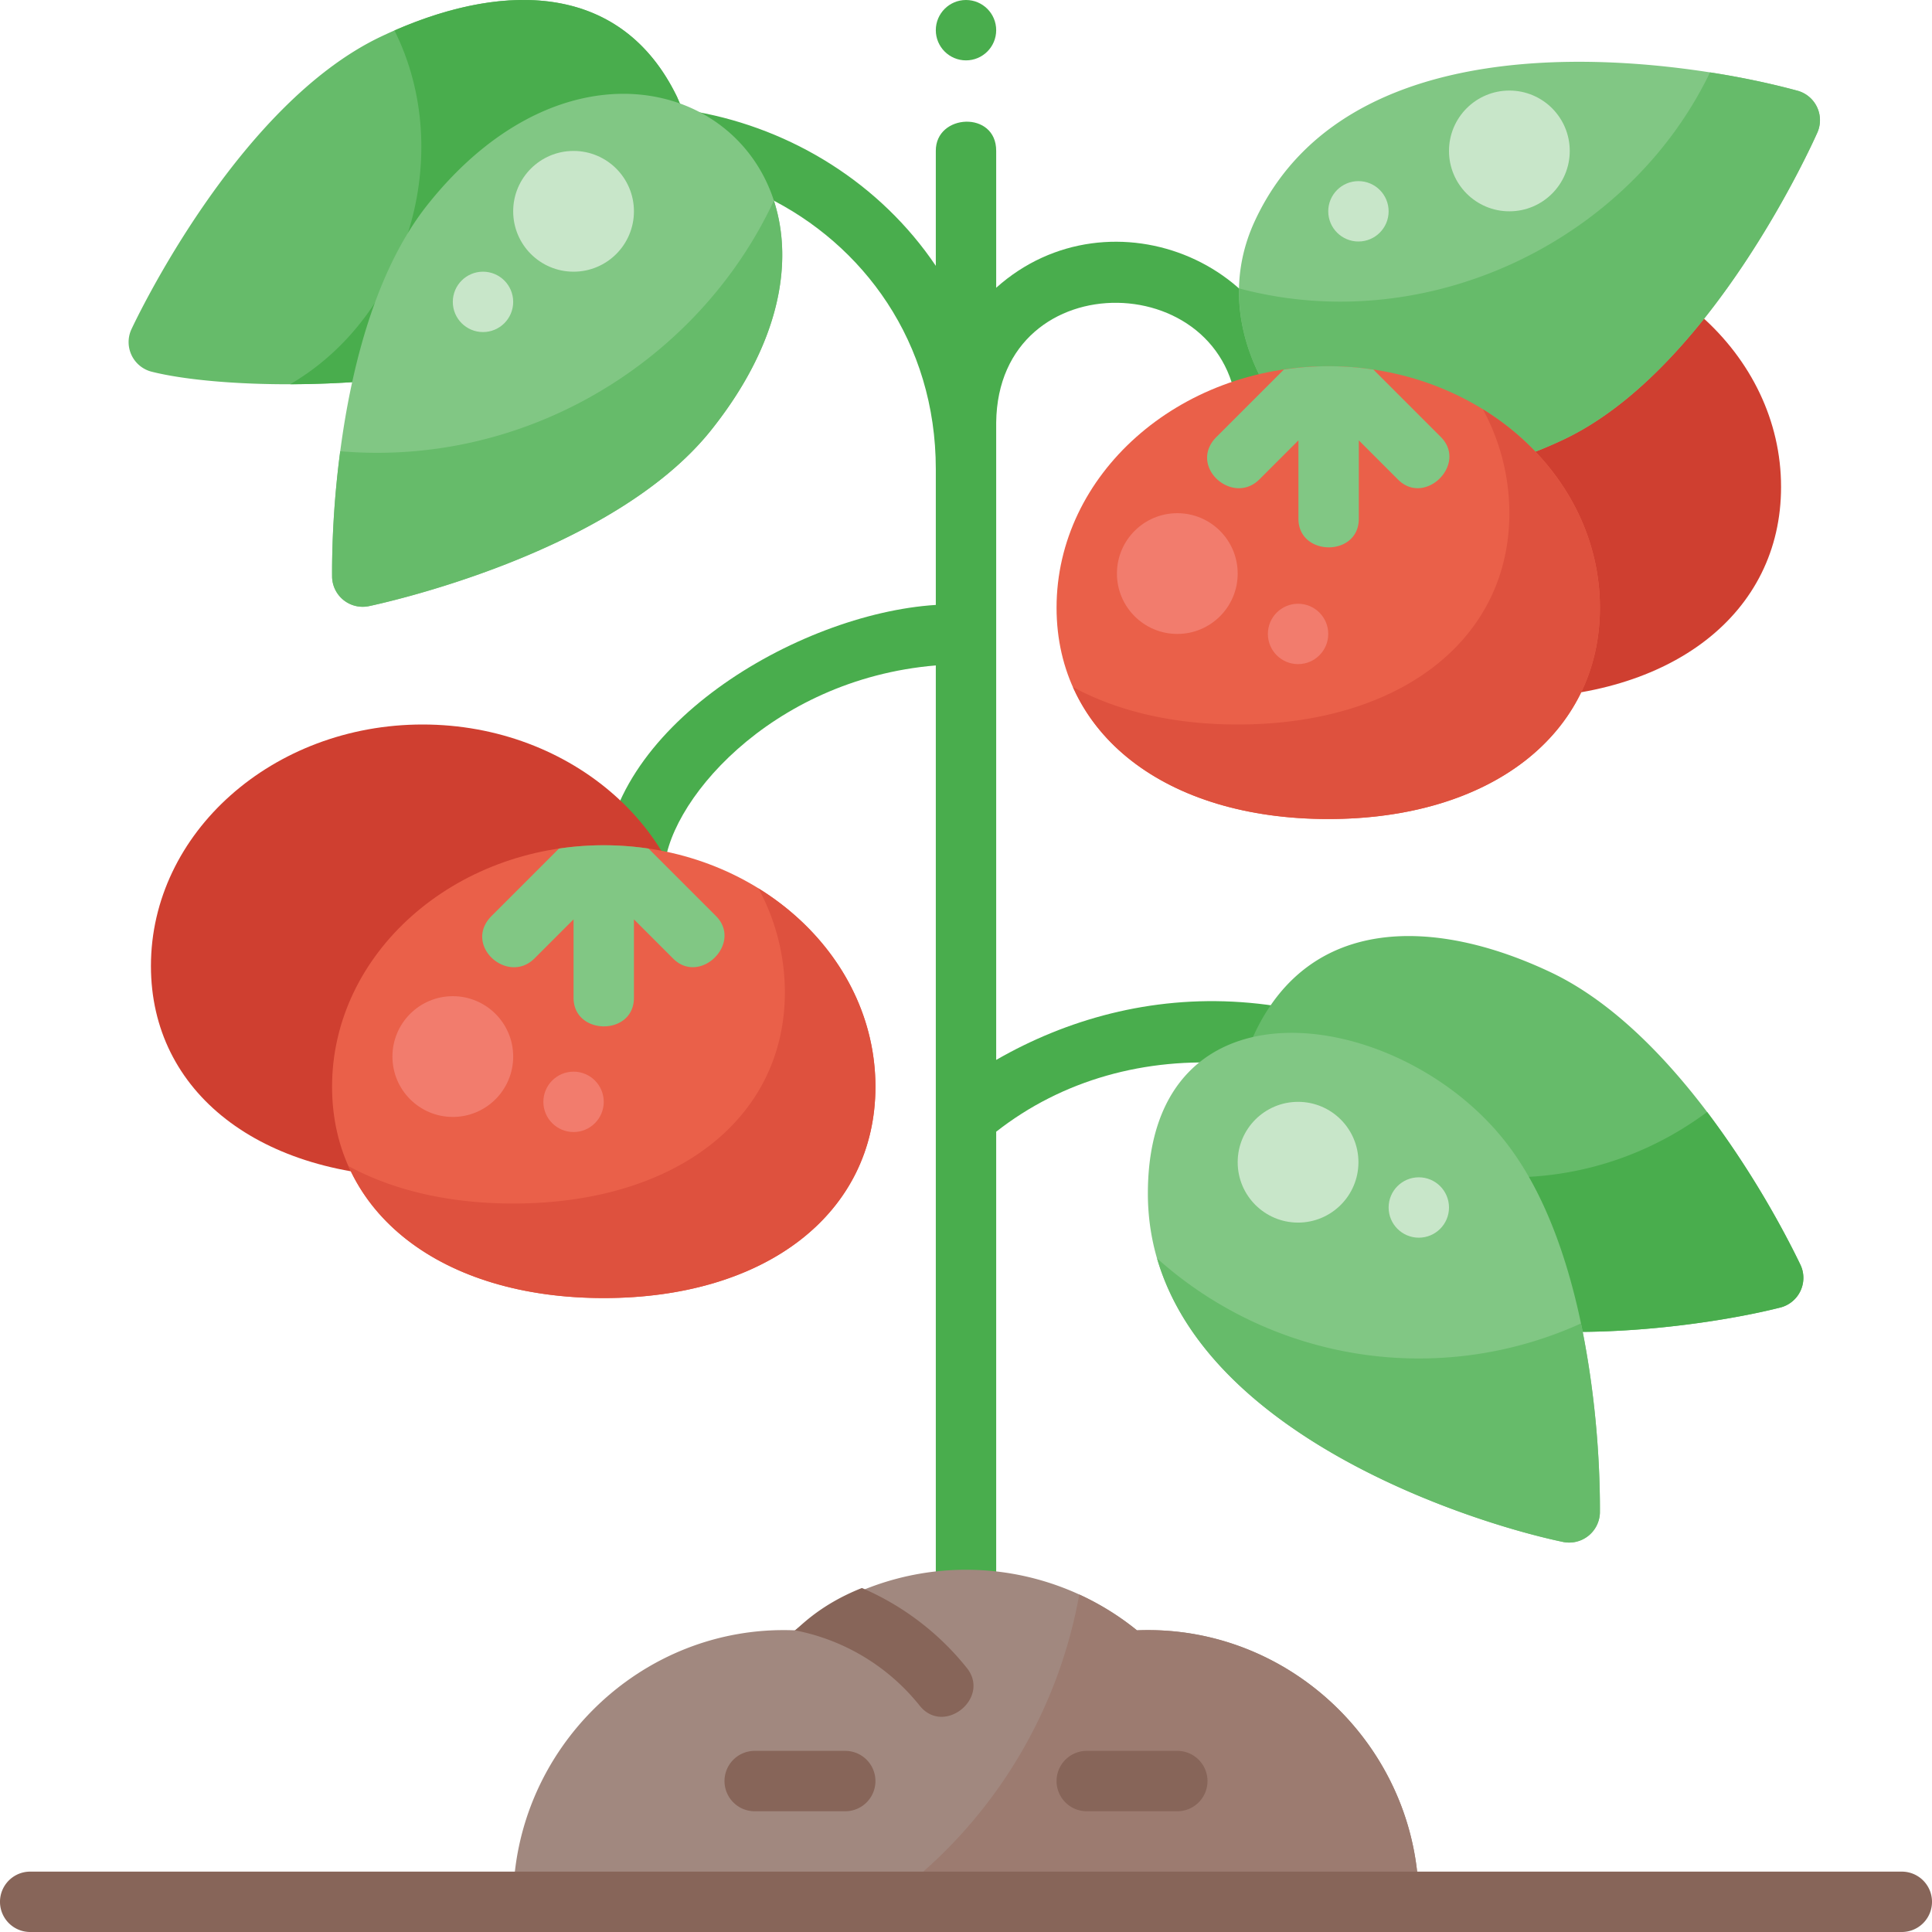
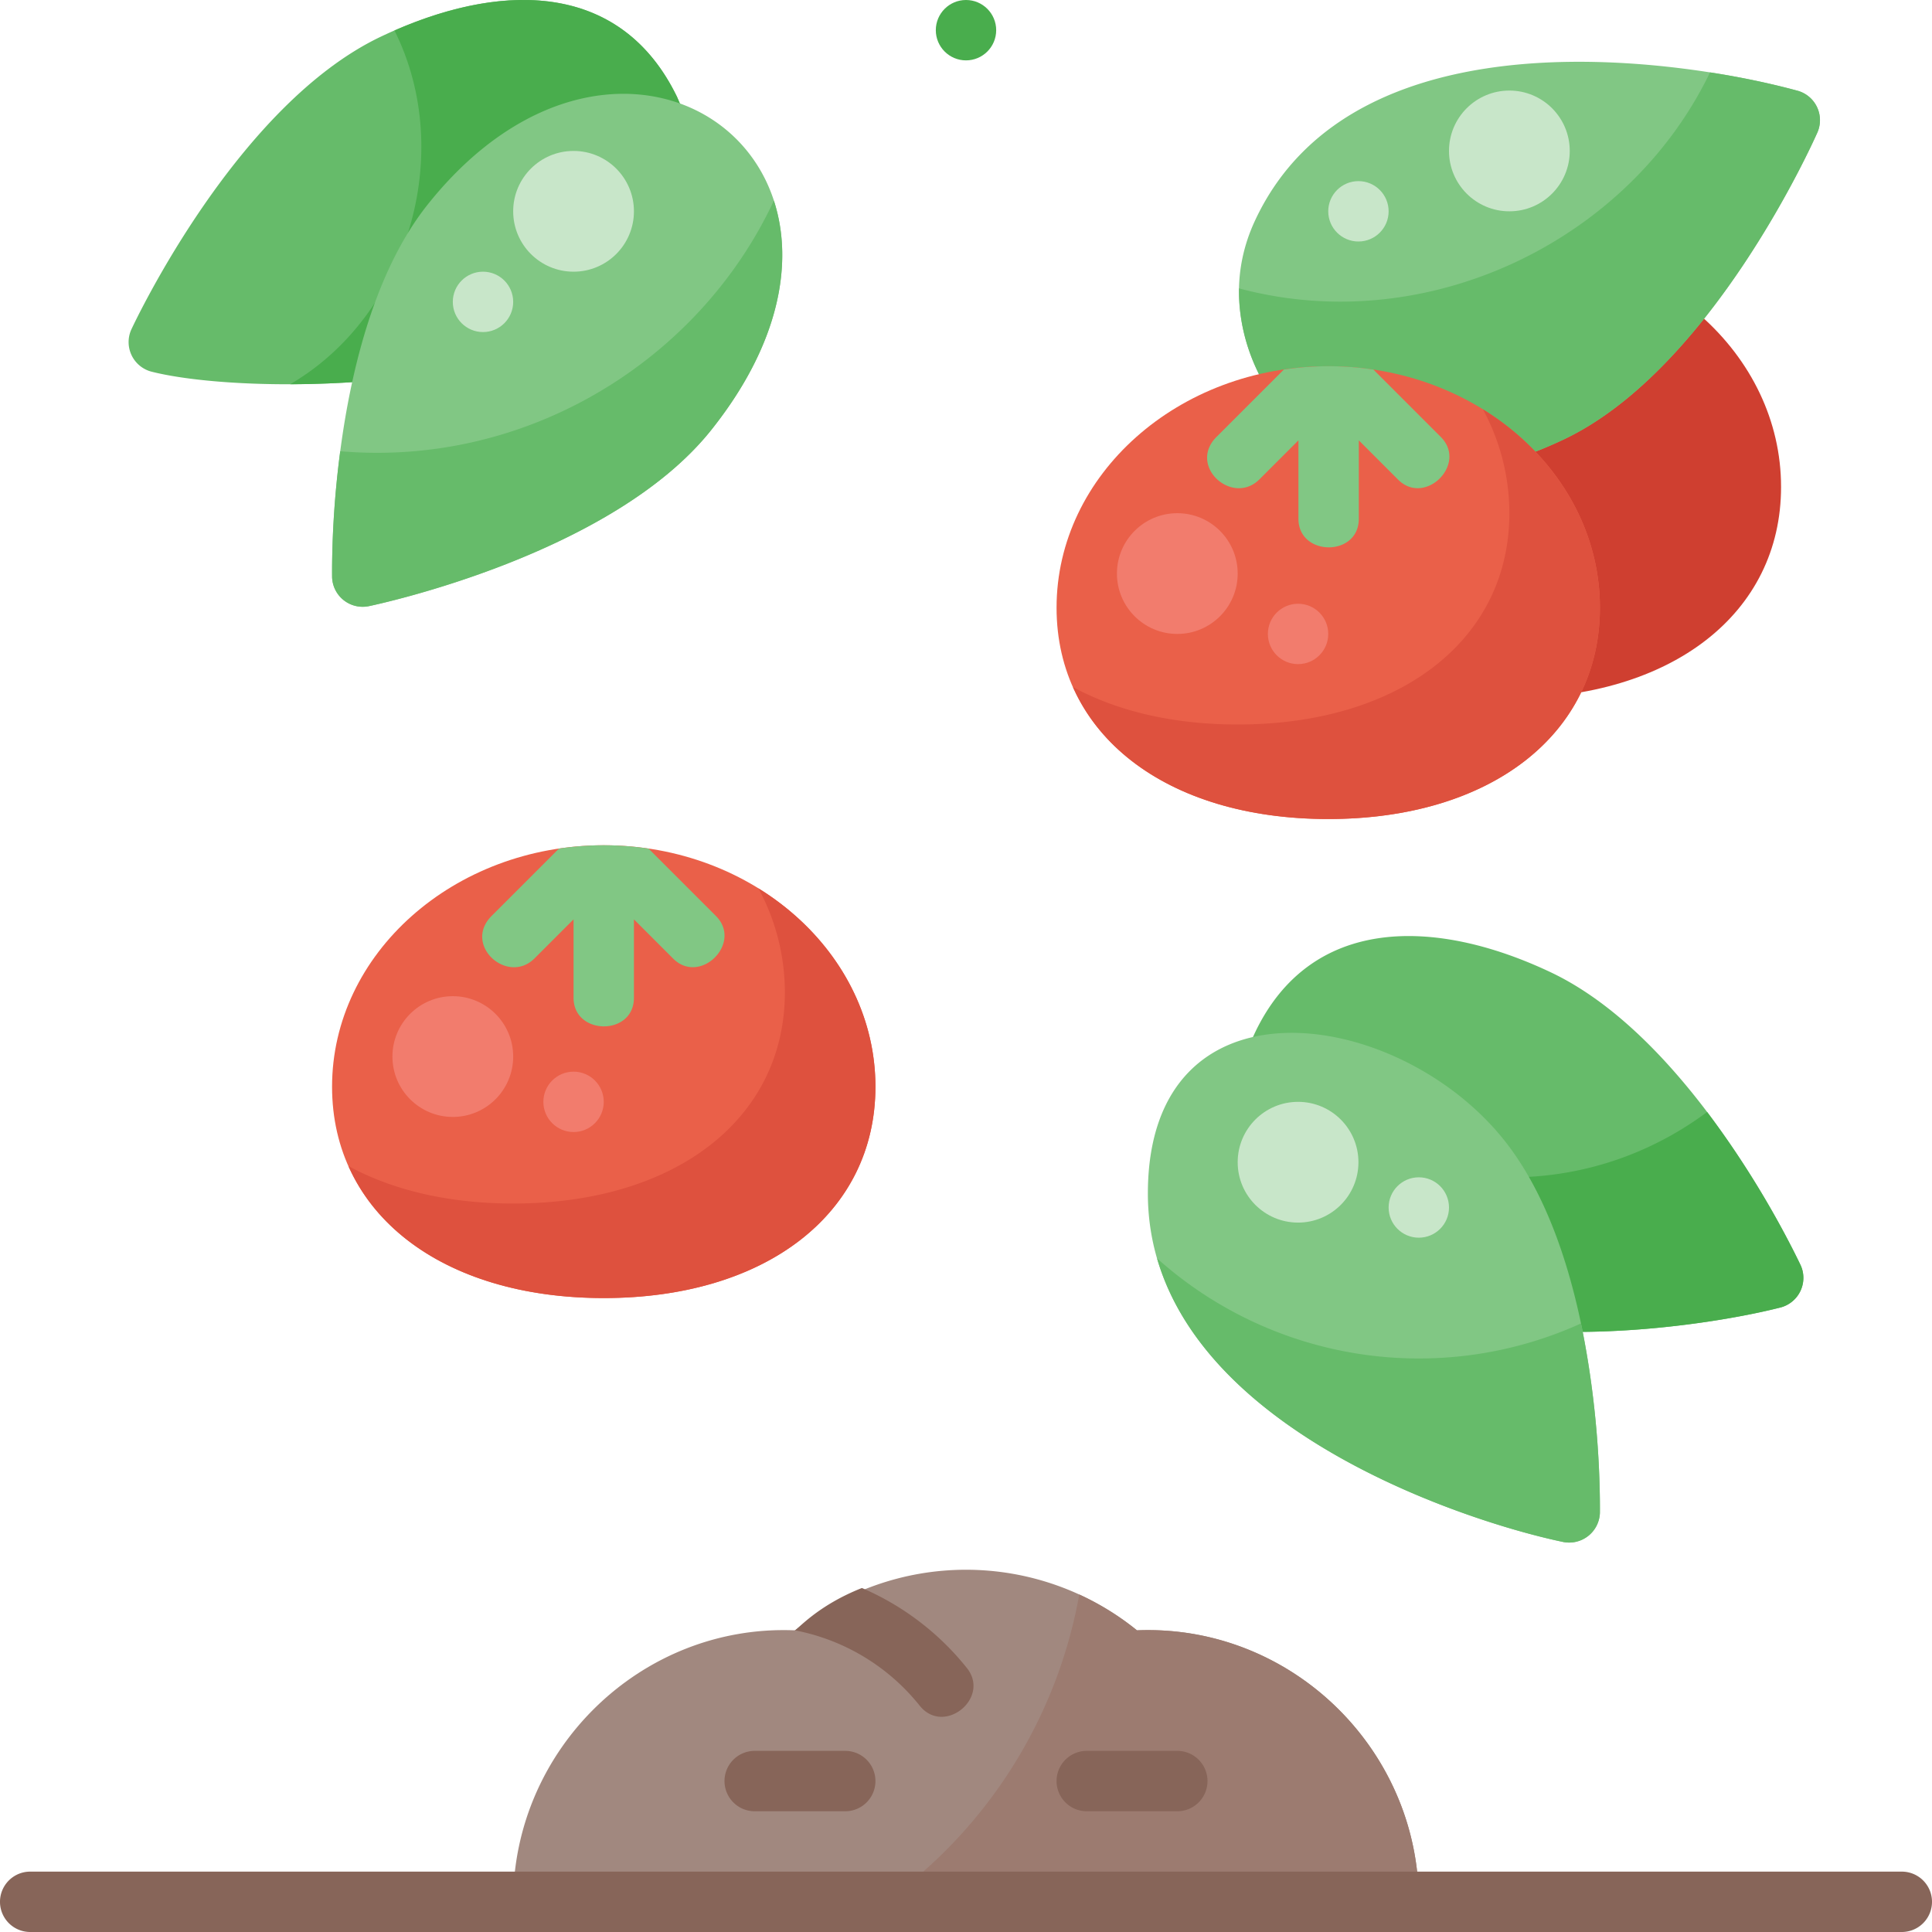
<svg xmlns="http://www.w3.org/2000/svg" height="64" viewBox="0 0 512 512" width="64">
  <g id="Plant_Tomatoes" data-name="Plant Tomatoes">
    <g id="Flat">
-       <path d="m405 297.753c-52.257-41.806-103.645-38.36-141-16.865v-168.888c.466-43.28 64-41.391 64 0 0 10.134 16 10.32 16 0 0-42.28-49.844-62.757-80-35.739v-36.261c.066-10.752-16.082-9.911-16 0v30.452c-29.434-43.652-93.288-57.581-138.395-22.744-8.212 6.342 1.406 19.129 9.78 12.663 51.548-39.808 128.615-3.445 128.615 63.94v36c-36.7 2.338-88 32.744-88 71.188 0 10.149 16 10.308 16 0 0-17.993 27.784-51.47 72-55.152v247.653c-.106 10.156 16.1 10.3 16 0v-124.085c35.129-27.544 87.972-24.092 131 10.332 7.945 6.353 18.026-6.072 10-12.494z" fill="#49ad4d" />
-       <path d="m112 312c-43.065 0-72-22.5-72-56 0-35.29 32.3-64 72-64s72 28.71 72 64c0 33.5-28.935 56-72 56z" fill="#cf3f30" />
      <path d="m160 344c-43.065 0-72-22.5-72-56 0-35.29 32.3-64 72-64s72 28.71 72 64c0 33.5-28.935 56-72 56z" fill="#ea6049" />
      <path d="m400 185.052c-43.065 0-72-22.5-72-56 0-35.29 32.3-64 72-64s72 28.71 72 64c0 33.495-28.935 56-72 56z" fill="#cf3f30" />
      <path d="m333.353 98.573c-6.387-13.483-6.681-27.288-.85-39.925 26.727-57.919 117.616-41.879 143.982-34.571a8.1 8.1 0 0 1 5.182 10.939c-1.13 2.559-28.113 62.9-67.292 81.455-30.182 14.297-65.297 15.49-81.022-17.898z" fill="#81c784" />
      <path d="m476.485 24.077a213.637 213.637 0 0 0 -23.315-4.893c-21.575 44.809-75 70.565-124.811 57.24a49.108 49.108 0 0 0 4.994 22.149c15.725 33.388 50.84 32.2 81.022 17.9 39.179-18.559 66.162-78.9 67.292-81.455a8.1 8.1 0 0 0 -5.182-10.941z" fill="#66bb6a" />
      <path d="m40.064 98.473a8.1 8.1 0 0 1 -5.272-11.131c1.13-2.425 28.125-59.621 66.231-77.671 31.23-14.793 63.377-14.949 78.388 15.981 34.51 77.511-104.187 81.793-139.347 72.821z" fill="#66bb6a" />
      <path d="m179.411 25.652c-14.449-29.771-44.773-30.735-74.873-17.575 16.366 32.717 3.444 75.638-27.648 93.755 52.488-.132 129.178-16.307 102.521-76.18z" fill="#49ad4d" />
      <path d="m301.311 432.057a71.96 71.96 0 0 0 -90.622 0c-40.662-1.707-74.669 31.421-74.689 71.943h240c.017-40.583-34.013-73.611-74.689-71.943z" fill="#a1887f" />
      <path d="m168 264.329v-20.686l10.343 10.343c7.151 7.274 18.636-4.116 11.314-11.314l-17.787-17.787a80.045 80.045 0 0 0 -23.74 0l-17.787 17.787c-7.818 7.731 4.155 18.453 11.314 11.314l10.343-10.343v20.686c-.106 10.148 16.1 10.308 16 0z" fill="#81c784" />
      <path d="m369.88 344.43c-30.5-14.447-51.961-39.61-37.291-70.778 14.788-31.034 47.667-30.533 78.388-15.981 38.106 18.05 65.1 75.246 66.231 77.671a8.109 8.109 0 0 1 -5.272 11.131c-20.022 5.11-71.257 12.545-102.056-2.043z" fill="#66bb6a" />
      <path d="m352 217.052c-43.065 0-72-22.5-72-56 0-35.29 32.3-64 72-64s72 28.71 72 64c0 33.495-28.935 56-72 56z" fill="#ea6049" />
      <circle cx="256" cy="8" fill="#49ad4d" r="8" />
      <path d="m88.01 152.976c-.049-2.676-.906-65.916 25.406-98.864 52.8-66.115 129.918-8.847 75.014 59.907-26.312 32.948-88.175 46.1-90.8 46.643a8.112 8.112 0 0 1 -9.62-7.686z" fill="#81c784" />
      <path d="m90.167 119.581a245.072 245.072 0 0 0 -2.157 33.395 8.112 8.112 0 0 0 9.624 7.686c2.621-.544 64.484-13.695 90.8-46.643 18.327-22.951 21.93-44.613 16.651-60.842-19.858 42.532-65.554 70.623-114.918 66.404z" fill="#66bb6a" />
      <path d="m392.992 108.48a57.83 57.83 0 0 1 7.008 27.52c0 33.5-28.935 56-72 56-17.092 0-31.946-3.556-43.661-9.926 9.582 21.545 34.4 34.978 67.661 34.978 43.065 0 72-22.5 72-56 0-21.758-12.287-41.003-31.008-52.572z" fill="#de513e" />
      <path d="m200.992 235.428a57.83 57.83 0 0 1 7.008 27.52c0 33.5-28.935 56-72 56-17.092 0-31.946-3.556-43.661-9.926 9.582 21.545 34.399 34.978 67.661 34.978 43.065 0 72-22.5 72-56 0-21.758-12.287-41-31.008-52.572z" fill="#de513e" />
      <path d="m360.1 137.381v-20.681l10.343 10.343c7.15 7.273 18.635-4.116 11.314-11.314l-17.785-17.792a80.045 80.045 0 0 0 -23.74 0l-17.787 17.787c-7.818 7.73 4.155 18.453 11.314 11.314l10.341-10.338v20.686c-.1 10.143 16.1 10.303 16-.005z" fill="#81c784" />
      <path d="m452.411 294.693c-39.471 29.307-93.277 19.834-121.711-16.458-10.6 29.047 10.2 52.464 39.184 66.195 30.8 14.588 82.034 7.153 102.056 2.043a8.108 8.108 0 0 0 5.272-11.131 248.722 248.722 0 0 0 -24.801-40.649z" fill="#49ad4d" />
      <path d="m414.366 408.662c-26.415-5.477-110.28-32.428-110.169-92.493.109-58.884 66.017-49.581 94.387-14.057 26.316 32.948 25.455 96.188 25.406 98.864a8.156 8.156 0 0 1 -9.624 7.686z" fill="#81c784" />
      <path d="m306.635 333.482c13.936 48.009 84 70.26 107.731 75.18a8.156 8.156 0 0 0 9.624-7.686 248.014 248.014 0 0 0 -5.009-50.247 104.01 104.01 0 0 1 -112.346-17.247z" fill="#66bb6a" />
      <circle cx="120" cy="280" fill="#f27c6d" r="16" />
      <circle cx="152" cy="292" fill="#f27c6d" r="8" />
      <g fill="#c8e6c9">
        <circle cx="344" cy="308" r="16" />
        <circle cx="376" cy="320" r="8" />
        <circle cx="152" cy="56" r="16" />
        <circle cx="400" cy="40" r="16" />
      </g>
      <circle cx="312" cy="152" fill="#f27c6d" r="16" />
      <circle cx="128" cy="80" fill="#c8e6c9" r="8" />
      <circle cx="360" cy="56" fill="#c8e6c9" r="8" />
      <circle cx="344" cy="168" fill="#f27c6d" r="8" />
      <path d="m234.625 504h141.375c.017-40.583-34.013-73.611-74.689-71.943a71.984 71.984 0 0 0 -15.294-9.5 128 128 0 0 1 -51.392 81.443z" fill="#9c7b70" />
      <path d="m312 480h-24a8 8 0 0 1 0-16h24a8 8 0 0 1 0 16z" fill="#876559" />
      <path d="m224 480h-24a8 8 0 0 1 0-16h24a8 8 0 0 1 0 16z" fill="#876559" />
      <path d="m504 512h-496a8 8 0 0 1 0-16h496a8 8 0 0 1 0 16z" fill="#876559" />
      <path d="m243.734 452.029c6.438 8.031 18.857-2.059 12.485-10.008a71.934 71.934 0 0 0 -27.8-21.186c-11.941 4.71-17.174 11.165-17.73 11.165-.091 0-.181.007-.272.007a55.756 55.756 0 0 1 33.317 20.022z" fill="#876559" />
    </g>
  </g>
</svg>